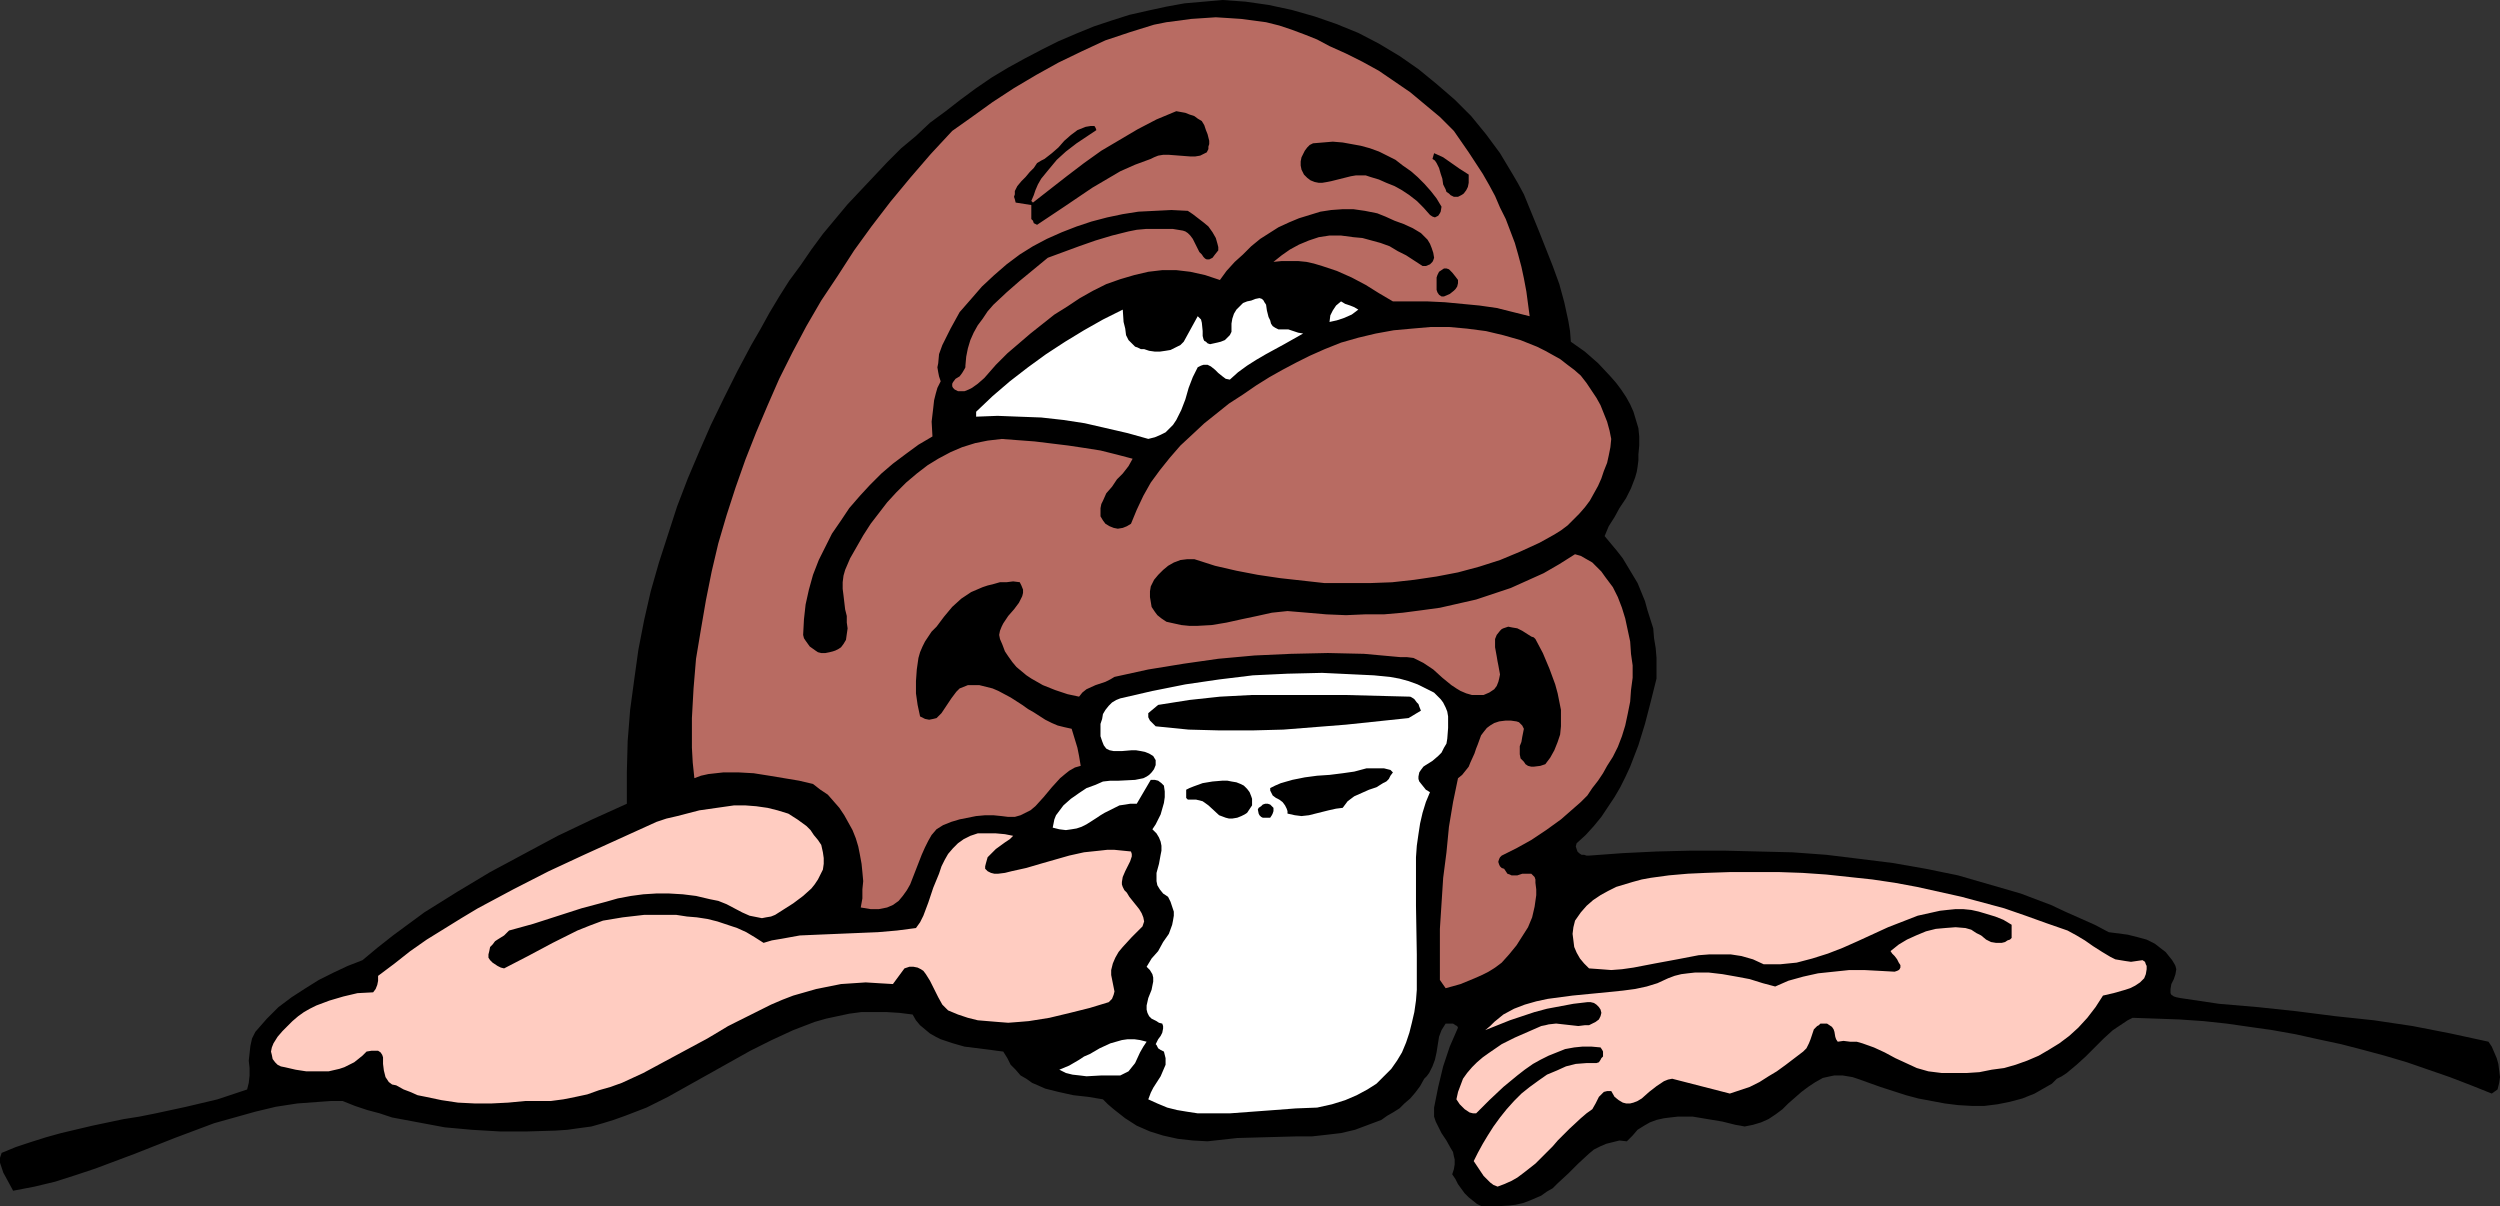
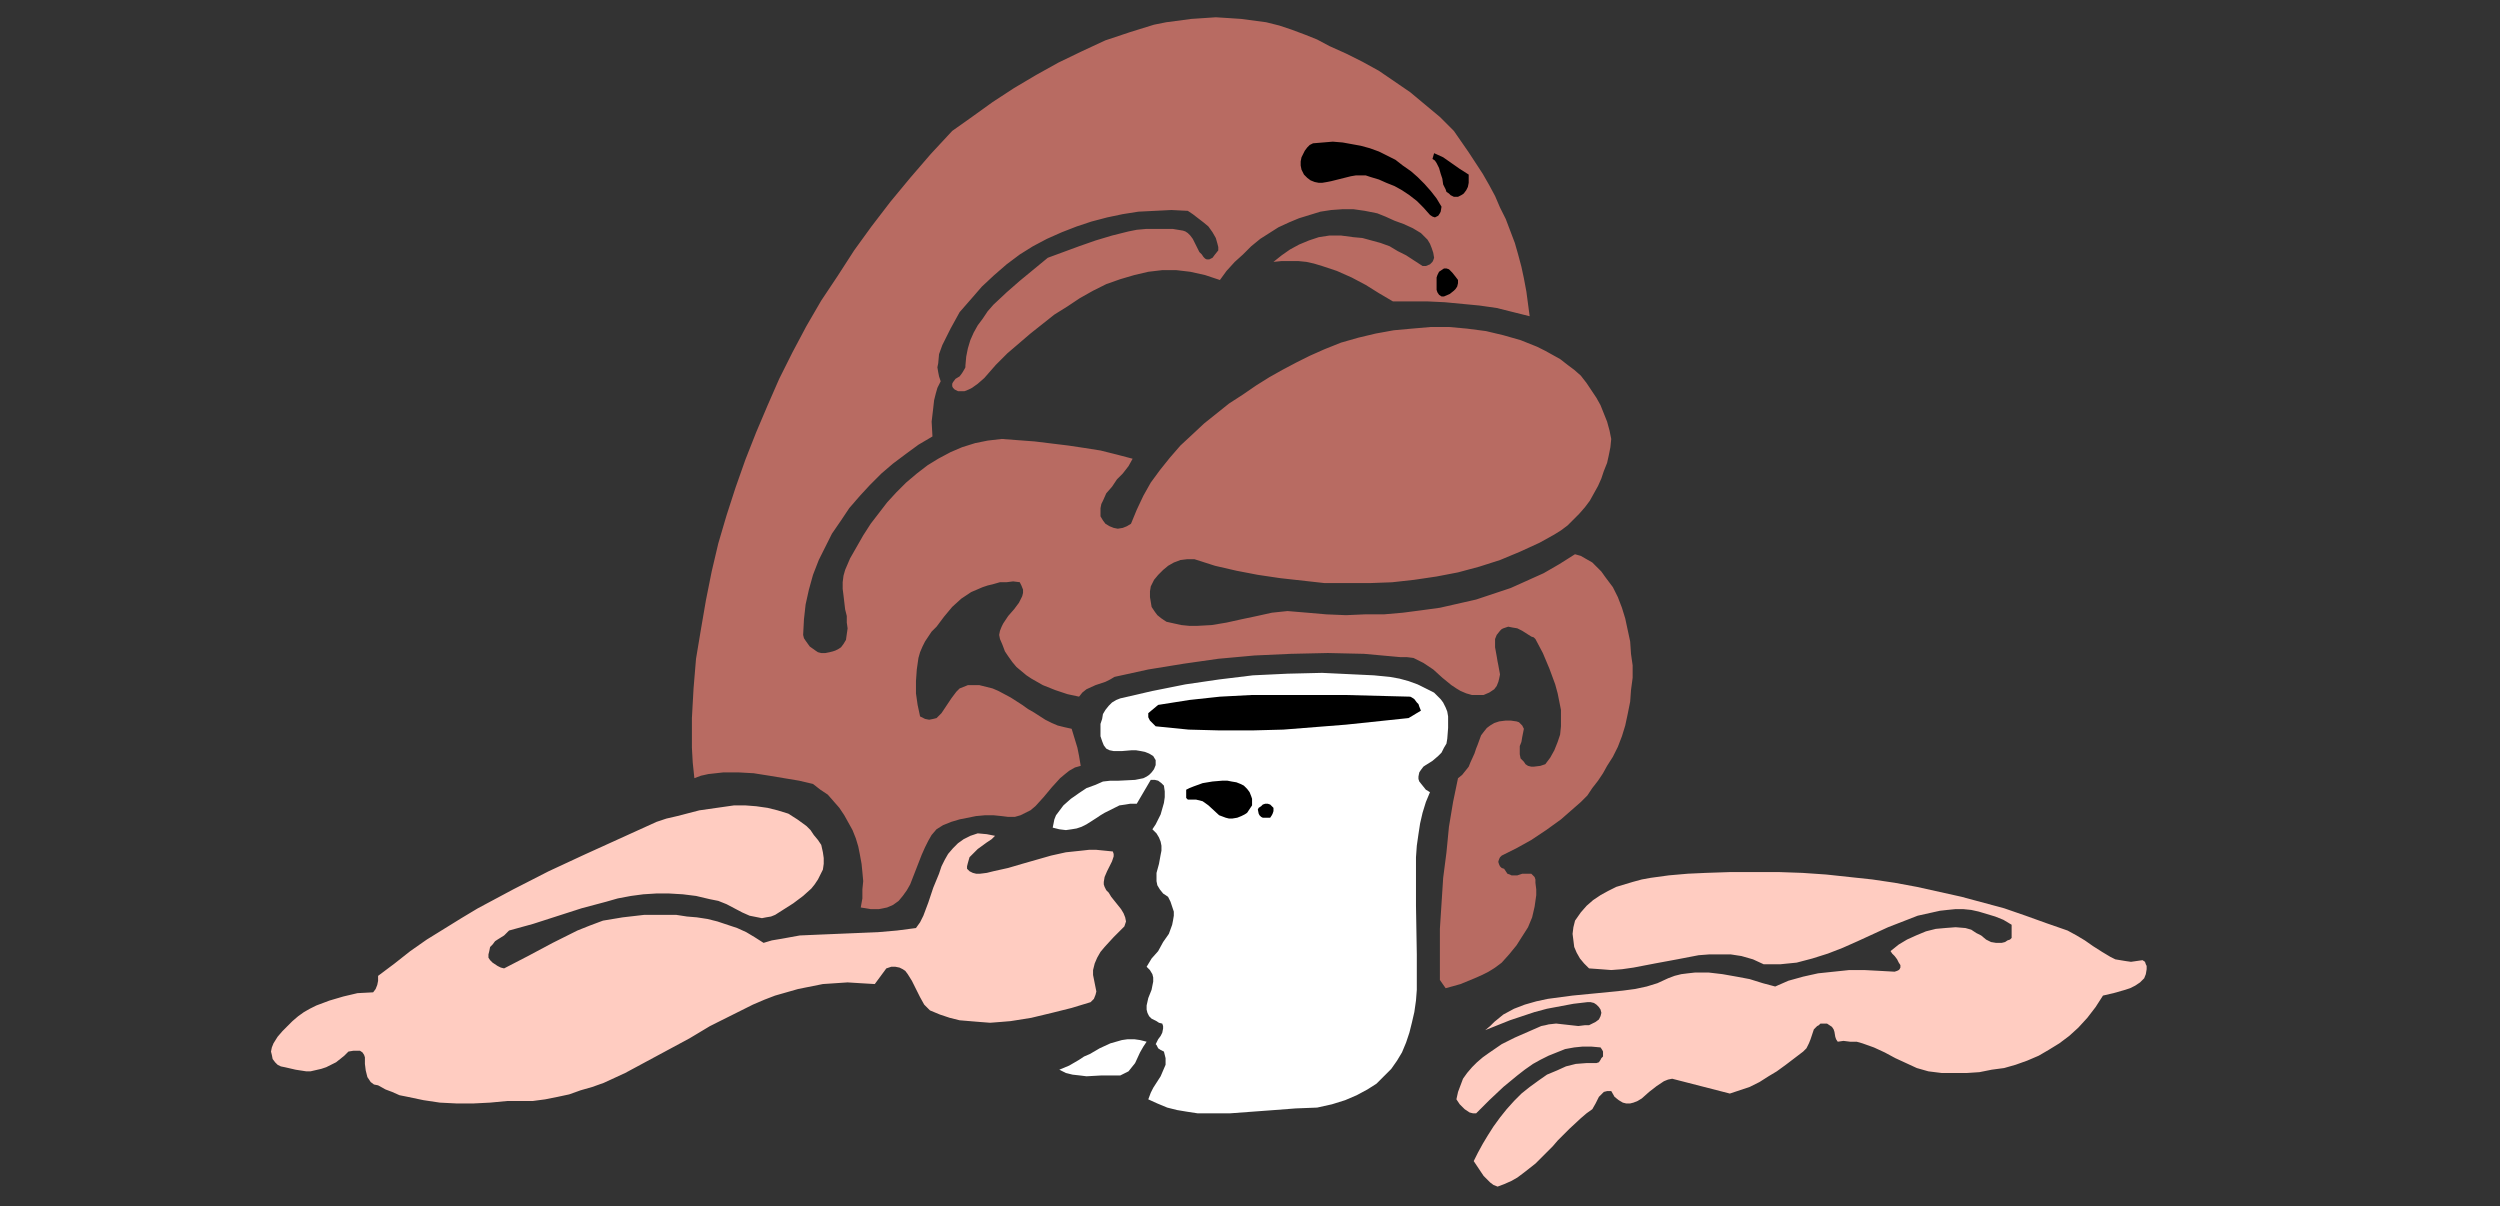
<svg xmlns="http://www.w3.org/2000/svg" xmlns:ns1="http://sodipodi.sourceforge.net/DTD/sodipodi-0.dtd" xmlns:ns2="http://www.inkscape.org/namespaces/inkscape" version="1.0" width="129.766mm" height="62.62mm" id="svg16" ns1:docname="Daydreaming.wmf">
  <rect width="100%" height="100%" fill="#333333" stroke="none" />
  <ns1:namedview id="namedview16" pagecolor="#ffffff" bordercolor="#000000" borderopacity="0.25" ns2:showpageshadow="2" ns2:pageopacity="0.0" ns2:pagecheckerboard="0" ns2:deskcolor="#d1d1d1" ns2:document-units="mm" />
  <defs id="defs1">
    <pattern id="WMFhbasepattern" patternUnits="userSpaceOnUse" width="6" height="6" x="0" y="0" />
  </defs>
-   <path style="fill:#000000;fill-opacity:1;fill-rule:evenodd;stroke:none" d="m 298.96,38.126 2.909,7.108 2.747,6.947 1.293,3.554 0.97,3.554 0.808,3.716 0.323,1.939 0.162,2.1 2.747,1.939 2.586,2.262 2.424,2.585 1.131,1.292 0.97,1.292 0.97,1.454 0.808,1.454 0.646,1.454 0.485,1.616 0.485,1.616 0.162,1.616 v 1.777 l -0.162,1.777 v 1.131 l -0.162,1.292 -0.162,0.969 -0.323,1.131 -0.808,2.1 -0.97,1.939 -1.293,1.939 -0.97,1.777 -1.131,1.777 -0.808,1.939 2.424,2.908 1.131,1.454 0.97,1.616 1.939,3.231 1.454,3.554 0.485,1.777 1.131,3.554 0.162,1.939 0.323,1.939 0.162,1.939 v 2.1 1.939 l -1.131,4.523 -1.131,4.362 -1.293,4.2 -1.616,4.2 -0.97,2.1 -0.97,1.939 -1.131,1.939 -1.293,1.939 -1.293,1.939 -1.454,1.777 -1.616,1.777 -1.778,1.616 -0.162,0.646 0.162,0.485 0.162,0.485 0.323,0.323 0.485,0.323 h 0.485 l 0.485,0.162 h 0.485 l 6.626,-0.485 6.626,-0.323 6.626,-0.162 h 6.787 l 6.626,0.162 6.626,0.162 6.626,0.485 6.626,0.808 6.464,0.808 6.464,1.131 6.302,1.292 6.141,1.777 6.141,1.777 5.979,2.262 2.747,1.292 2.909,1.292 2.909,1.292 2.747,1.454 3.717,0.485 1.939,0.485 1.778,0.485 1.616,0.808 1.454,1.131 0.646,0.485 0.646,0.808 0.646,0.808 0.485,0.808 0.162,0.323 0.162,0.646 -0.162,0.969 -0.323,0.969 -0.485,0.969 -0.162,0.969 v 0.323 0.485 l 0.162,0.323 0.485,0.323 0.485,0.162 0.808,0.162 7.595,1.131 7.595,0.646 7.595,0.808 7.595,0.969 7.595,0.808 7.595,1.131 7.434,1.454 3.717,0.808 3.717,0.808 0.646,0.969 0.485,1.131 0.485,1.131 0.323,1.131 0.162,1.292 0.162,1.292 -0.162,1.131 -0.323,1.292 -1.131,0.808 -4.04,-1.616 -4.202,-1.616 -4.202,-1.454 -4.202,-1.454 -4.363,-1.292 -4.202,-1.131 -4.363,-1.131 -4.525,-0.969 -4.363,-0.969 -4.525,-0.808 -4.525,-0.646 -4.525,-0.646 -4.525,-0.485 -4.686,-0.323 -4.525,-0.162 -4.686,-0.162 -0.97,0.485 -0.97,0.646 -1.939,1.292 -1.778,1.616 -1.778,1.777 -1.778,1.777 -1.778,1.616 -1.939,1.616 -0.97,0.646 -0.97,0.485 -0.97,0.969 -1.131,0.646 -2.262,1.292 -2.424,0.969 -2.424,0.646 -2.424,0.485 -2.586,0.323 h -2.424 l -2.747,-0.162 -2.586,-0.323 -2.586,-0.485 -2.586,-0.485 -2.424,-0.646 -5.01,-1.616 -4.525,-1.616 -0.97,-0.323 -0.97,-0.162 -0.97,-0.162 h -0.808 -0.808 l -0.808,0.162 -1.454,0.323 -1.454,0.808 -1.454,0.969 -1.293,0.969 -1.293,1.131 -1.293,1.131 -1.131,1.131 -1.293,0.969 -1.454,0.969 -1.454,0.646 -1.616,0.485 -0.808,0.162 -0.808,0.162 -0.808,-0.162 -0.97,-0.162 -2.586,-0.646 -2.909,-0.485 -2.909,-0.485 h -1.454 -1.454 l -1.454,0.162 -1.293,0.162 -1.454,0.323 -1.293,0.485 -1.131,0.646 -1.293,0.808 -0.97,1.131 -1.131,1.131 -1.454,-0.162 -1.293,0.323 -1.293,0.323 -1.131,0.485 -1.293,0.646 -0.97,0.808 -2.101,1.939 -1.939,1.939 -2.101,1.939 -0.97,0.969 -1.131,0.646 -1.131,0.808 -1.131,0.485 -1.131,0.485 -1.293,0.485 -1.454,0.323 -1.293,0.162 -2.747,0.162 h -2.586 l -0.97,-0.485 -0.808,-0.646 -0.808,-0.646 -0.808,-0.808 -1.293,-1.777 -0.485,-0.969 -0.646,-0.969 0.323,-0.969 0.162,-0.969 v -0.969 l -0.162,-0.646 -0.162,-0.808 -0.485,-0.808 -0.808,-1.454 -0.97,-1.454 -0.808,-1.616 -0.323,-0.646 -0.323,-0.969 v -0.808 -0.969 l 0.808,-4.039 0.97,-4.039 1.293,-3.877 1.616,-3.716 -0.162,-0.323 -0.323,-0.162 -0.485,-0.323 h -0.808 -0.646 l -0.808,1.292 -0.485,1.292 -0.485,3.069 -0.323,1.454 -0.485,1.292 -0.646,1.292 -0.485,0.646 -0.485,0.485 -0.808,1.454 -0.97,1.292 -0.97,1.131 -1.131,0.969 -0.97,0.969 -1.293,0.808 -1.131,0.646 -1.131,0.808 -2.586,0.969 -2.586,0.969 -2.747,0.646 -2.747,0.323 -2.909,0.323 h -2.909 l -5.979,0.162 -5.818,0.162 -2.909,0.323 -2.909,0.323 -2.909,-0.162 -2.909,-0.323 -2.909,-0.646 -2.586,-0.808 -2.586,-1.131 -2.262,-1.454 -2.262,-1.777 -1.131,-0.969 -0.97,-0.969 -2.909,-0.485 -2.909,-0.323 -2.909,-0.646 -2.586,-0.646 -1.454,-0.646 -1.131,-0.485 -1.131,-0.808 -1.131,-0.646 -0.97,-1.131 -0.97,-0.969 -0.646,-1.292 -0.808,-1.292 -1.293,-0.162 -1.131,-0.162 -2.586,-0.323 -2.586,-0.323 -2.262,-0.646 -2.424,-0.808 -0.97,-0.485 -1.131,-0.646 -0.97,-0.808 -0.97,-0.808 -0.808,-0.969 -0.646,-1.131 -2.586,-0.323 -2.586,-0.162 h -2.424 -2.424 l -2.424,0.323 -2.262,0.485 -2.262,0.485 -2.262,0.646 -2.101,0.808 -2.101,0.808 -4.202,1.939 -4.202,2.1 -4.04,2.262 -8.08,4.523 -4.04,2.262 -4.202,2.1 -4.202,1.616 -2.262,0.808 -2.101,0.646 -2.262,0.646 -2.424,0.323 -2.262,0.323 -2.424,0.162 -5.494,0.162 h -5.333 l -5.494,-0.323 -5.333,-0.485 -5.171,-0.969 -5.171,-0.969 -2.424,-0.808 -2.424,-0.646 -2.424,-0.808 -2.424,-0.969 h -2.262 l -2.262,0.162 -4.363,0.323 -4.202,0.646 -4.04,0.969 -4.04,1.131 -4.04,1.131 -3.878,1.454 -3.878,1.454 -7.757,3.069 -7.757,2.908 -3.878,1.292 -4.04,1.292 -4.04,0.969 -4.202,0.808 L 1.616,231.827 0.646,230.05 0.323,229.08 0,228.111 v -0.969 l 0.323,-0.969 2.747,-1.131 2.909,-0.969 3.07,-0.969 2.909,-0.808 6.141,-1.454 6.141,-1.292 3.07,-0.485 3.232,-0.646 5.979,-1.292 6.141,-1.454 2.909,-0.969 2.909,-0.969 0.323,-1.292 0.162,-1.454 v -1.454 l -0.162,-1.454 0.162,-1.454 0.162,-1.454 0.323,-1.454 0.646,-1.292 2.262,-2.585 2.262,-2.262 2.586,-1.939 2.747,-1.777 2.586,-1.616 2.909,-1.454 2.747,-1.292 2.909,-1.131 2.909,-2.423 3.07,-2.423 3.07,-2.262 3.07,-2.262 6.464,-4.039 6.464,-3.877 6.626,-3.554 6.626,-3.554 6.787,-3.231 6.787,-3.069 v -6.139 l 0.162,-6.139 0.485,-6.139 0.808,-5.977 0.808,-5.816 1.131,-5.816 1.293,-5.654 1.616,-5.654 1.778,-5.493 1.778,-5.493 2.101,-5.493 2.262,-5.331 2.262,-5.17 2.586,-5.331 2.586,-5.17 2.747,-5.17 1.778,-3.069 1.778,-3.231 1.939,-3.231 1.939,-3.069 2.262,-3.069 2.101,-3.069 2.262,-3.069 2.424,-2.908 2.424,-2.908 2.586,-2.746 2.586,-2.746 2.586,-2.746 2.747,-2.746 2.909,-2.423 2.747,-2.585 3.07,-2.262 2.909,-2.262 3.07,-2.262 3.07,-2.1 3.232,-1.939 3.232,-1.777 3.394,-1.777 3.232,-1.616 3.394,-1.454 3.555,-1.454 3.394,-1.131 3.555,-1.131 3.555,-0.808 3.717,-0.808 3.555,-0.646 3.717,-0.323 L 239.814,0 l 4.525,0.323 4.525,0.646 4.525,0.969 4.525,1.292 4.202,1.454 4.363,1.777 4.04,2.1 4.04,2.423 3.717,2.585 3.555,2.908 3.555,3.069 3.232,3.231 2.909,3.554 2.747,3.716 2.424,4.039 1.131,1.939 z" id="path1" />
  <path style="fill:#b86b62;fill-opacity:1;fill-rule:evenodd;stroke:none" d="m 285.224,25.687 2.909,4.2 2.747,4.2 1.293,2.262 1.131,2.1 0.97,2.262 1.131,2.262 1.778,4.685 0.646,2.262 0.646,2.423 0.485,2.262 0.485,2.585 0.323,2.423 0.323,2.423 -3.232,-0.808 -3.232,-0.808 -3.394,-0.485 -3.394,-0.323 -3.394,-0.323 -3.394,-0.162 h -6.787 l -2.747,-1.616 -2.586,-1.616 -2.747,-1.454 -2.909,-1.292 -2.909,-0.969 -1.616,-0.485 -1.454,-0.323 -1.616,-0.162 h -1.616 -1.616 l -1.616,0.162 1.616,-1.292 1.616,-1.131 1.778,-0.969 1.939,-0.808 1.939,-0.646 2.101,-0.323 h 2.262 l 2.424,0.323 1.778,0.162 1.778,0.485 1.778,0.485 1.778,0.646 1.616,0.969 1.616,0.808 3.232,2.1 h 0.646 l 0.808,-0.323 0.485,-0.485 0.162,-0.323 0.162,-0.485 -0.162,-0.969 -0.323,-0.969 -0.323,-0.808 -0.485,-0.808 -0.646,-0.646 -0.646,-0.646 -1.616,-0.969 -1.778,-0.808 -1.778,-0.646 -1.778,-0.808 -1.616,-0.646 -2.424,-0.485 -2.262,-0.323 h -2.101 l -2.262,0.162 -2.101,0.323 -2.101,0.646 -2.101,0.646 -1.939,0.808 -2.101,0.969 -1.778,1.131 -1.778,1.131 -1.778,1.454 -1.616,1.616 -1.616,1.454 -1.616,1.777 -1.293,1.777 -1.454,-0.485 -1.454,-0.485 -1.454,-0.323 -1.454,-0.323 -2.747,-0.323 h -2.747 l -2.747,0.323 -2.747,0.646 -2.747,0.808 -2.747,0.969 -2.586,1.292 -2.586,1.454 -2.424,1.616 -2.586,1.616 -4.686,3.716 -4.525,3.877 -1.131,1.131 -1.131,1.131 -1.131,1.292 -1.131,1.292 -1.293,1.131 -1.131,0.808 -0.646,0.323 -0.808,0.323 h -0.646 -0.646 l -0.646,-0.323 -0.323,-0.323 -0.162,-0.323 v -0.323 -0.162 l 0.162,-0.323 0.485,-0.646 0.808,-0.485 0.485,-0.646 0.485,-0.808 0.162,-0.323 v -0.323 l 0.162,-1.777 0.323,-1.616 0.485,-1.616 0.646,-1.454 0.808,-1.454 0.97,-1.292 0.97,-1.454 1.131,-1.292 2.586,-2.423 2.586,-2.262 2.747,-2.262 2.747,-2.262 6.141,-2.262 3.232,-1.131 3.232,-0.969 3.232,-0.808 1.616,-0.323 1.778,-0.162 h 1.778 1.778 1.778 l 1.939,0.323 0.485,0.162 0.485,0.323 0.485,0.485 0.485,0.646 0.646,1.292 0.646,1.292 0.485,0.485 0.323,0.485 0.323,0.323 0.323,0.162 h 0.485 l 0.646,-0.323 0.485,-0.646 0.646,-0.808 v -0.646 l -0.162,-0.646 -0.323,-1.131 -0.646,-1.131 -0.808,-1.131 -0.97,-0.808 -2.101,-1.616 -0.97,-0.646 -3.232,-0.162 -3.232,0.162 -3.232,0.162 -3.07,0.485 -3.07,0.646 -3.07,0.808 -2.909,0.969 -2.909,1.131 -2.909,1.292 -2.747,1.454 -2.586,1.616 -2.586,1.939 -2.424,2.1 -2.424,2.262 -2.101,2.423 -2.262,2.585 -1.778,3.231 -0.808,1.616 -0.808,1.616 -0.646,1.777 -0.162,1.777 -0.162,0.808 0.162,0.969 0.162,0.808 0.323,0.969 -0.646,1.292 -0.323,1.131 -0.323,1.292 -0.162,1.454 -0.323,2.746 0.162,2.908 -2.747,1.616 -2.424,1.777 -2.586,1.939 -2.262,1.939 -2.262,2.262 -1.939,2.1 -2.101,2.423 -1.616,2.423 -1.778,2.585 -1.293,2.585 -1.293,2.585 -1.131,2.908 -0.808,2.908 -0.646,2.908 -0.323,2.908 -0.162,3.069 0.162,0.646 0.323,0.485 0.808,1.131 1.131,0.808 0.485,0.323 0.646,0.162 h 0.808 l 0.808,-0.162 0.646,-0.162 0.485,-0.162 0.646,-0.323 0.485,-0.323 0.485,-0.646 0.485,-0.808 0.162,-1.131 0.162,-1.131 -0.162,-1.131 v -1.292 l -0.323,-1.292 -0.323,-2.746 -0.162,-1.292 v -1.292 l 0.162,-1.292 0.323,-1.131 0.97,-2.262 1.293,-2.262 1.293,-2.262 1.454,-2.262 1.616,-2.1 1.616,-2.1 1.778,-1.939 1.939,-1.939 2.101,-1.777 2.101,-1.616 2.101,-1.292 2.424,-1.292 2.262,-0.969 2.586,-0.808 2.424,-0.485 2.747,-0.323 6.464,0.485 6.626,0.808 3.232,0.485 3.07,0.485 3.232,0.808 3.07,0.808 -0.808,1.454 -1.131,1.454 -1.131,1.131 -0.97,1.454 -1.131,1.292 -0.646,1.454 -0.323,0.646 -0.162,0.808 v 0.808 0.808 l 0.485,0.808 0.485,0.646 0.808,0.485 0.808,0.323 0.808,0.162 0.97,-0.162 0.808,-0.323 0.808,-0.485 1.131,-2.746 1.293,-2.746 1.454,-2.585 1.778,-2.423 1.939,-2.423 2.101,-2.423 2.262,-2.1 2.424,-2.262 2.424,-1.939 2.424,-1.939 2.747,-1.777 2.586,-1.777 2.586,-1.616 2.586,-1.454 2.747,-1.454 2.586,-1.292 2.909,-1.292 3.232,-1.292 3.394,-0.969 3.394,-0.808 3.555,-0.646 3.555,-0.323 3.717,-0.323 h 3.555 l 3.555,0.323 3.717,0.485 3.394,0.808 3.394,0.969 3.232,1.292 1.616,0.808 1.454,0.808 1.454,0.808 1.454,1.131 1.293,0.969 1.293,1.131 1.131,1.454 0.97,1.454 0.97,1.454 0.808,1.454 0.646,1.616 0.646,1.616 0.485,1.777 0.323,1.616 -0.162,1.616 -0.323,1.616 -0.323,1.454 -0.646,1.616 -0.485,1.454 -0.646,1.454 -0.808,1.454 -0.808,1.454 -0.97,1.292 -1.131,1.292 -1.131,1.131 -1.131,1.131 -1.293,0.969 -1.293,0.808 -1.454,0.808 -1.454,0.808 -3.878,1.777 -3.878,1.616 -4.04,1.292 -4.202,1.131 -4.202,0.808 -4.363,0.646 -4.363,0.485 -4.363,0.162 h -4.363 -4.525 l -4.363,-0.485 -4.363,-0.485 -4.363,-0.646 -4.202,-0.808 -4.202,-0.969 -4.04,-1.292 h -1.454 l -1.293,0.162 -1.293,0.485 -1.131,0.646 -0.97,0.808 -0.97,0.969 -0.808,0.969 -0.646,1.292 -0.162,0.969 v 1.131 l 0.162,0.969 0.162,0.969 0.646,0.969 0.485,0.646 0.808,0.646 0.97,0.646 1.454,0.323 1.454,0.323 1.616,0.162 h 1.454 l 2.909,-0.162 2.909,-0.485 2.909,-0.646 3.07,-0.646 2.909,-0.646 3.07,-0.323 3.878,0.323 3.717,0.323 3.878,0.162 3.717,-0.162 h 3.717 l 3.717,-0.323 3.717,-0.485 3.555,-0.485 3.555,-0.808 3.555,-0.808 3.394,-1.131 3.394,-1.131 3.232,-1.454 3.232,-1.454 3.07,-1.777 3.07,-1.939 1.131,0.323 1.131,0.646 1.131,0.646 0.808,0.808 0.97,0.969 0.808,1.131 1.454,1.939 0.97,1.939 0.808,2.1 0.646,2.1 0.485,2.262 0.485,2.262 0.162,2.423 0.323,2.262 v 2.423 l -0.323,2.423 -0.162,2.262 -0.485,2.423 -0.485,2.262 -0.646,2.1 -0.808,2.1 -0.97,1.939 -1.131,1.777 -0.808,1.454 -0.97,1.454 -1.131,1.454 -0.97,1.454 -1.293,1.292 -1.293,1.131 -2.586,2.262 -2.909,2.1 -2.909,1.939 -2.909,1.616 -2.909,1.454 -0.323,0.323 -0.162,0.323 -0.162,0.485 v 0.162 l 0.162,0.485 0.162,0.323 0.323,0.323 0.485,0.162 0.323,0.485 0.323,0.485 0.485,0.162 0.323,0.162 h 1.131 l 0.97,-0.323 h 0.97 0.485 0.323 l 0.323,0.323 0.323,0.323 0.162,0.485 v 0.646 l 0.162,1.292 v 1.131 l -0.323,2.262 -0.485,2.1 -0.808,1.939 -1.131,1.777 -1.131,1.777 -1.454,1.777 -1.454,1.616 -1.293,0.969 -1.293,0.808 -1.293,0.646 -1.454,0.646 -2.747,1.131 -2.909,0.808 -1.131,-1.616 v -5.008 -5.008 l 0.323,-5.008 0.323,-5.008 0.646,-5.008 0.485,-5.008 0.808,-4.847 0.97,-4.685 0.808,-0.646 0.646,-0.808 0.646,-0.808 0.323,-0.808 0.808,-1.777 0.323,-0.969 0.323,-0.808 0.646,-1.777 0.485,-0.646 0.646,-0.808 0.646,-0.485 0.808,-0.485 0.97,-0.323 1.293,-0.162 h 0.97 l 1.131,0.162 0.485,0.162 0.323,0.323 0.323,0.323 0.323,0.646 -0.162,0.808 -0.162,0.808 -0.162,0.969 -0.323,0.808 v 0.808 0.808 l 0.162,0.808 0.646,0.646 0.323,0.485 0.485,0.323 0.646,0.162 h 0.485 l 1.293,-0.162 0.97,-0.323 0.97,-1.292 0.808,-1.454 0.646,-1.616 0.485,-1.454 0.162,-1.616 v -1.616 -1.616 l -0.323,-1.616 -0.323,-1.616 -0.485,-1.777 -1.131,-3.069 -1.293,-3.069 -1.454,-2.746 -0.323,-0.323 -0.485,-0.162 -1.778,-1.131 -0.97,-0.485 -0.97,-0.162 -0.808,-0.162 -0.97,0.323 -0.323,0.162 -0.323,0.323 -0.646,0.808 -0.323,0.808 v 0.808 0.808 l 0.323,1.777 0.162,0.969 0.162,0.808 0.323,1.777 -0.162,0.808 -0.162,0.646 -0.323,0.808 -0.485,0.646 -0.97,0.646 -1.131,0.485 h -1.131 -1.131 l -1.131,-0.323 -1.131,-0.485 -0.808,-0.485 -0.97,-0.646 -1.778,-1.454 -1.778,-1.616 -0.97,-0.646 -0.97,-0.646 -0.97,-0.485 -0.97,-0.485 -1.293,-0.162 h -1.293 l -7.11,-0.646 -7.11,-0.162 -7.272,0.162 -7.11,0.323 -7.11,0.646 -6.787,0.969 -6.949,1.131 -6.626,1.454 -0.808,0.485 -0.97,0.485 -0.97,0.323 -0.97,0.323 -1.778,0.808 -0.808,0.646 -0.646,0.808 -2.262,-0.485 -2.424,-0.808 -2.424,-0.969 -2.262,-1.292 -0.97,-0.646 -0.97,-0.808 -0.97,-0.808 -0.808,-0.969 -0.808,-1.131 -0.646,-0.969 -0.485,-1.292 -0.485,-1.131 -0.162,-0.808 0.162,-0.808 0.323,-0.808 0.323,-0.646 0.97,-1.454 1.131,-1.292 0.97,-1.292 0.323,-0.646 0.323,-0.646 0.162,-0.646 v -0.646 l -0.323,-0.808 -0.323,-0.646 -1.293,-0.162 -1.293,0.162 h -1.293 l -1.131,0.323 -1.293,0.323 -0.97,0.323 -1.131,0.485 -1.131,0.485 -1.939,1.292 -1.778,1.616 -1.616,1.939 -1.454,1.939 -0.97,0.969 -0.646,0.969 -0.646,0.969 -0.485,0.969 -0.485,1.131 -0.323,1.131 -0.323,2.262 -0.162,2.262 v 2.423 l 0.323,2.262 0.485,2.262 0.97,0.485 0.808,0.162 0.808,-0.162 0.646,-0.162 0.485,-0.485 0.485,-0.485 0.97,-1.454 0.97,-1.454 0.97,-1.292 0.646,-0.646 0.808,-0.323 0.808,-0.323 h 0.808 1.454 l 1.293,0.323 1.293,0.323 1.131,0.485 2.424,1.292 2.262,1.454 1.131,0.808 1.131,0.646 2.262,1.454 1.293,0.646 1.131,0.485 1.293,0.323 1.454,0.323 1.131,3.716 0.323,1.616 0.323,1.939 -1.131,0.323 -1.131,0.646 -0.808,0.646 -0.97,0.808 -1.616,1.777 -1.616,1.939 -1.616,1.777 -0.97,0.808 -0.97,0.485 -0.97,0.485 -1.131,0.323 h -1.293 l -1.293,-0.162 -1.616,-0.162 h -1.616 l -1.778,0.162 -1.616,0.323 -1.616,0.323 -1.616,0.485 -1.616,0.646 -1.293,0.808 -0.97,1.131 -0.646,1.131 -0.646,1.292 -0.646,1.454 -1.131,2.908 -1.131,2.908 -0.646,1.131 -0.808,1.131 -0.808,0.969 -1.131,0.808 -1.131,0.485 -0.808,0.162 -0.808,0.162 h -0.646 -0.97 l -0.97,-0.162 -0.97,-0.162 0.323,-1.777 v -1.777 l 0.162,-1.616 -0.162,-1.777 -0.162,-1.616 -0.323,-1.777 -0.323,-1.616 -0.485,-1.616 -0.646,-1.616 -0.808,-1.454 -0.808,-1.454 -0.97,-1.454 -1.131,-1.292 -1.131,-1.292 -1.454,-0.969 -1.454,-1.131 -2.747,-0.646 -2.909,-0.485 -2.909,-0.485 -3.07,-0.485 -2.909,-0.162 h -3.07 l -1.454,0.162 -1.454,0.162 -1.454,0.323 -1.293,0.485 -0.323,-3.069 -0.162,-2.908 v -2.908 -2.908 l 0.323,-5.816 0.485,-5.816 0.97,-5.816 0.97,-5.654 1.131,-5.654 1.293,-5.493 1.616,-5.493 1.778,-5.493 1.939,-5.493 2.101,-5.331 2.262,-5.331 2.262,-5.17 2.586,-5.17 2.747,-5.17 2.909,-5.008 3.232,-4.847 3.232,-5.008 3.394,-4.685 3.717,-4.847 3.878,-4.685 4.04,-4.685 4.202,-4.523 3.878,-2.746 4.04,-2.908 4.202,-2.746 4.363,-2.585 4.363,-2.423 4.686,-2.262 4.525,-2.1 4.848,-1.616 4.686,-1.454 2.424,-0.485 2.424,-0.323 2.424,-0.323 2.424,-0.162 2.424,-0.162 2.586,0.162 2.424,0.162 2.424,0.323 2.424,0.323 2.586,0.646 2.424,0.808 2.586,0.969 2.424,0.969 2.424,1.292 3.232,1.454 3.232,1.616 3.232,1.777 3.07,2.1 3.07,2.1 2.909,2.423 2.909,2.423 z" id="path2" />
-   <path style="fill:#000000;fill-opacity:1;fill-rule:evenodd;stroke:none" d="m 236.582,25.525 0.323,0.808 0.162,0.646 0.162,0.646 v 0.646 l -0.162,0.485 v 0.485 l -0.323,0.646 -0.646,0.323 -0.646,0.323 -0.97,0.162 h -0.97 l -4.202,-0.323 h -1.131 l -0.97,0.162 -0.808,0.323 -0.646,0.323 -3.07,1.131 -2.909,1.292 -2.747,1.616 -2.747,1.616 -5.494,3.716 -5.333,3.554 -0.646,-0.323 -0.162,-0.485 -0.323,-0.323 V 42.488 41.357 40.226 l -3.07,-0.485 -0.162,-0.646 -0.162,-0.485 0.162,-0.485 v -0.646 l 0.485,-0.969 0.808,-0.969 0.808,-0.808 0.808,-0.969 0.808,-0.808 0.646,-0.969 0.808,-0.485 0.646,-0.323 1.454,-1.131 1.293,-1.131 1.131,-1.292 1.293,-1.131 1.293,-0.969 0.808,-0.323 0.808,-0.323 0.97,-0.162 h 0.808 v 0.162 l 0.162,0.162 0.162,0.485 -1.939,1.292 -1.939,1.292 -2.101,1.616 -1.778,1.616 -1.616,1.939 -1.454,1.777 -0.646,1.131 -0.485,1.131 -0.323,0.969 -0.485,1.131 0.323,0.323 6.626,-5.17 3.394,-2.585 3.394,-2.423 3.555,-2.1 3.555,-2.1 3.717,-1.939 3.878,-1.616 1.778,0.323 0.808,0.323 0.97,0.323 0.646,0.485 0.808,0.485 0.485,0.808 z" id="path3" />
  <path style="fill:#000000;fill-opacity:1;fill-rule:evenodd;stroke:none" d="m 282.8,40.549 -0.162,0.969 -0.162,0.323 -0.323,0.485 -0.323,0.162 -0.323,0.162 -0.485,-0.162 -0.485,-0.323 -1.293,-1.454 -1.293,-1.292 -1.454,-1.131 -1.454,-0.969 -1.454,-0.808 -1.616,-0.646 -1.454,-0.646 -1.616,-0.485 -0.97,-0.323 h -0.97 -0.97 l -0.97,0.162 -1.939,0.485 -1.939,0.485 -0.808,0.162 -0.97,0.162 h -0.646 l -0.808,-0.162 -0.808,-0.323 -0.646,-0.485 -0.646,-0.646 -0.485,-0.969 -0.162,-0.808 v -0.808 l 0.162,-0.808 0.323,-0.646 0.323,-0.646 0.485,-0.646 0.485,-0.485 0.646,-0.323 1.939,-0.162 1.939,-0.162 1.939,0.162 1.778,0.323 1.778,0.323 1.778,0.485 1.778,0.646 1.616,0.808 1.616,0.808 1.454,1.131 1.616,1.131 1.293,1.131 1.293,1.292 1.293,1.454 1.131,1.454 z" id="path4" />
  <path style="fill:#000000;fill-opacity:1;fill-rule:evenodd;stroke:none" d="m 288.132,34.249 v 0.808 0.808 l -0.162,0.808 -0.323,0.646 -0.485,0.646 -0.485,0.323 -0.646,0.323 h -0.808 l -0.646,-0.323 -0.323,-0.323 -0.485,-0.323 -0.162,-0.485 -0.485,-0.969 -0.162,-1.131 -0.323,-0.969 -0.323,-1.131 -0.485,-0.969 -0.323,-0.485 -0.485,-0.323 0.323,-1.131 1.778,0.808 1.616,1.131 1.616,1.131 z" id="path5" />
  <path style="fill:#000000;fill-opacity:1;fill-rule:evenodd;stroke:none" d="m 286.032,54.928 v 0.646 l -0.162,0.646 -0.323,0.485 -0.323,0.323 -0.808,0.646 -1.131,0.485 h -0.162 -0.323 l -0.485,-0.323 -0.323,-0.485 -0.162,-0.485 v -1.131 -1.292 l 0.162,-0.485 0.323,-0.646 0.485,-0.323 0.485,-0.323 h 0.485 l 0.485,0.162 0.646,0.646 0.646,0.808 z" id="path6" />
-   <path style="fill:#ffffff;fill-opacity:1;fill-rule:evenodd;stroke:none" d="m 251.773,64.621 h 0.97 l 0.97,0.323 0.97,0.323 0.97,0.162 -3.717,2.1 -3.555,1.939 -1.939,1.131 -1.778,1.131 -1.778,1.292 -1.616,1.454 -0.808,-0.162 -0.646,-0.485 -0.808,-0.646 -0.646,-0.646 -0.808,-0.646 -0.646,-0.323 h -0.485 -0.323 l -0.485,0.162 -0.646,0.323 -0.485,0.969 -0.485,0.969 -0.808,2.1 -0.646,2.262 -0.808,2.1 -0.97,1.939 -0.646,0.969 -0.646,0.646 -0.808,0.808 -0.97,0.485 -1.131,0.485 -1.293,0.323 -4.04,-1.131 -4.202,-0.969 -4.202,-0.969 -4.202,-0.646 -4.363,-0.485 -4.363,-0.162 -4.202,-0.162 -4.202,0.162 v -0.969 l 3.232,-3.069 3.394,-2.908 3.555,-2.746 3.555,-2.585 3.717,-2.423 3.717,-2.262 3.717,-2.1 3.878,-1.939 0.162,2.423 0.323,1.292 0.162,1.292 0.485,0.969 0.808,0.808 0.485,0.485 0.485,0.162 0.646,0.323 h 0.646 l 0.97,0.323 1.131,0.162 h 0.97 l 1.131,-0.162 0.97,-0.162 0.97,-0.485 0.97,-0.485 0.646,-0.646 2.747,-5.008 0.323,0.323 0.323,0.323 0.162,0.646 0.162,1.616 v 0.969 l 0.162,0.646 0.162,0.323 0.323,0.162 0.323,0.323 0.485,0.162 1.454,-0.323 0.646,-0.162 0.808,-0.323 0.485,-0.485 0.485,-0.485 0.323,-0.646 v -0.808 -0.808 l 0.162,-0.969 0.323,-0.969 0.485,-0.808 0.646,-0.646 0.646,-0.646 0.808,-0.323 0.808,-0.162 0.808,-0.323 0.808,-0.162 0.485,0.162 0.323,0.323 0.162,0.323 0.323,0.485 0.162,1.131 0.323,1.292 0.323,0.646 0.162,0.646 0.323,0.485 0.485,0.323 0.646,0.323 z" id="path7" />
-   <path style="fill:#ffffff;fill-opacity:1;fill-rule:evenodd;stroke:none" d="m 266.478,60.743 -1.293,0.969 -1.454,0.646 -1.454,0.485 -1.454,0.323 0.162,-1.292 0.485,-0.969 0.646,-0.969 0.97,-0.808 0.808,0.485 0.97,0.323 0.808,0.323 z" id="path8" />
  <path style="fill:#ffffff;fill-opacity:1;fill-rule:evenodd;stroke:none" d="m 284.092,140.55 v 2.262 l -0.162,2.1 -0.162,0.969 -0.485,0.808 -0.485,0.969 -0.646,0.646 -1.131,0.969 -1.293,0.808 -0.485,0.323 -0.485,0.646 -0.323,0.485 -0.162,0.808 v 0.485 l 0.162,0.485 0.646,0.808 0.646,0.808 0.808,0.485 -0.808,1.939 -0.646,2.1 -0.485,2.1 -0.323,2.1 -0.323,2.262 -0.162,2.262 v 4.685 4.847 l 0.162,9.532 v 4.685 2.262 l -0.162,2.1 -0.323,2.262 -0.485,2.1 -0.485,1.939 -0.646,1.939 -0.808,1.939 -0.97,1.616 -1.131,1.616 -1.454,1.454 -1.454,1.454 -1.778,1.131 -2.101,1.131 -2.262,0.969 -2.586,0.808 -1.454,0.323 -1.454,0.323 -4.202,0.162 -4.202,0.323 -4.363,0.323 -4.363,0.323 h -4.202 -2.101 l -2.101,-0.323 -1.939,-0.323 -1.939,-0.485 -1.939,-0.808 -1.778,-0.808 0.485,-1.292 0.485,-0.969 1.454,-2.262 0.485,-1.131 0.485,-1.131 v -0.646 -0.646 l -0.162,-0.646 -0.162,-0.646 -0.646,-0.323 -0.485,-0.323 -0.162,-0.323 -0.162,-0.323 -0.162,-0.162 0.162,-0.323 0.323,-0.646 0.485,-0.646 0.323,-0.646 0.162,-0.808 v -0.485 l -0.162,-0.485 -0.646,-0.162 -0.485,-0.323 -0.97,-0.485 -0.485,-0.485 -0.323,-0.646 -0.162,-0.646 v -0.808 l 0.323,-1.454 0.646,-1.616 0.162,-0.808 0.162,-0.808 v -0.808 l -0.162,-0.646 -0.485,-0.808 -0.646,-0.646 0.485,-0.808 0.485,-0.808 1.293,-1.454 0.97,-1.777 1.131,-1.616 0.646,-1.777 0.162,-0.808 0.162,-0.969 v -0.808 l -0.323,-0.969 -0.323,-0.969 -0.485,-0.969 -0.97,-0.646 -0.646,-0.808 -0.485,-0.808 -0.162,-0.808 v -0.808 -0.808 l 0.485,-1.777 0.323,-1.777 0.162,-0.808 v -0.969 l -0.162,-0.808 -0.323,-0.808 -0.485,-0.808 -0.808,-0.808 0.646,-0.969 0.485,-0.969 0.485,-0.969 0.323,-1.131 0.323,-1.131 0.162,-1.131 v -1.131 l -0.162,-1.131 -0.485,-0.485 -0.646,-0.485 -0.646,-0.162 h -0.808 l -2.747,4.685 h -1.293 l -0.97,0.162 -1.131,0.162 -0.97,0.485 -1.939,0.969 -0.808,0.485 -0.97,0.646 -1.778,1.131 -0.97,0.485 -0.97,0.323 -0.97,0.162 -1.131,0.162 -1.293,-0.162 -1.293,-0.323 0.162,-0.808 0.162,-0.808 0.323,-0.808 0.485,-0.646 0.97,-1.292 1.454,-1.292 1.616,-1.131 1.454,-0.969 1.778,-0.646 1.454,-0.646 1.454,-0.162 h 1.616 l 3.232,-0.162 1.616,-0.323 0.646,-0.323 0.485,-0.323 0.485,-0.485 0.485,-0.646 0.323,-0.808 v -0.969 l -0.485,-0.808 -0.808,-0.485 -0.808,-0.323 -0.808,-0.162 -0.97,-0.162 h -0.808 l -1.939,0.162 h -0.97 -0.646 l -0.808,-0.162 -0.646,-0.323 -0.485,-0.646 -0.323,-0.808 -0.323,-0.969 v -1.454 -0.969 l 0.323,-0.969 0.162,-0.969 0.485,-0.808 0.646,-0.808 0.646,-0.646 0.808,-0.485 0.808,-0.323 6.302,-1.454 6.464,-1.292 6.626,-0.969 6.626,-0.808 6.787,-0.323 6.787,-0.162 6.787,0.323 3.394,0.162 3.232,0.323 1.778,0.323 1.778,0.485 1.778,0.646 1.616,0.808 1.616,0.808 0.646,0.646 0.646,0.646 0.485,0.646 0.485,0.969 0.323,0.808 z" id="path9" />
  <path style="fill:#000000;fill-opacity:1;fill-rule:evenodd;stroke:none" d="m 276.659,136.673 0.323,0.162 0.485,0.323 0.485,0.646 0.323,0.323 0.162,0.485 0.323,0.808 -2.424,1.454 -12.282,1.292 -6.141,0.485 -6.141,0.485 -6.141,0.162 h -6.302 l -6.141,-0.162 -6.464,-0.646 -0.323,-0.323 -0.323,-0.323 -0.485,-0.485 -0.162,-0.323 -0.162,-0.323 v -0.323 -0.485 l 1.939,-1.616 3.07,-0.485 3.07,-0.485 5.979,-0.646 6.141,-0.323 h 6.141 6.141 6.302 z" id="path10" />
-   <path style="fill:#000000;fill-opacity:1;fill-rule:evenodd;stroke:none" d="m 273.265,151.536 -0.485,0.646 -0.323,0.646 -0.485,0.485 -0.646,0.323 -1.293,0.808 -1.454,0.485 -1.454,0.646 -1.454,0.646 -0.646,0.485 -0.646,0.485 -0.485,0.646 -0.485,0.646 -1.293,0.162 -1.454,0.323 -2.586,0.646 -1.293,0.323 -1.454,0.162 -1.293,-0.162 -1.454,-0.323 v -0.485 l -0.162,-0.485 -0.323,-0.646 -0.485,-0.646 -0.646,-0.485 -0.646,-0.323 -0.646,-0.485 -0.323,-0.646 -0.162,-0.323 v -0.485 l 0.97,-0.485 1.131,-0.485 2.262,-0.646 2.424,-0.485 2.424,-0.323 2.424,-0.162 2.586,-0.323 2.262,-0.323 2.424,-0.646 h 1.454 0.646 1.293 l 0.646,0.162 0.646,0.162 z" id="path11" />
  <path style="fill:#000000;fill-opacity:1;fill-rule:evenodd;stroke:none" d="m 245.47,156.221 0.162,0.485 v 0.646 0.646 l -0.323,0.485 -0.323,0.485 -0.323,0.485 -0.485,0.323 -0.646,0.323 -0.808,0.323 -0.97,0.162 h -0.646 l -0.646,-0.162 -1.293,-0.485 -2.101,-1.939 -1.131,-0.808 -0.646,-0.162 -0.646,-0.162 h -0.808 -0.808 l -0.323,-0.323 v -0.485 -0.485 -0.646 l 0.646,-0.323 0.808,-0.323 1.778,-0.646 1.939,-0.323 1.939,-0.162 h 0.97 l 0.808,0.162 0.97,0.162 0.808,0.323 0.646,0.323 0.646,0.646 0.485,0.646 z" id="path12" />
-   <path style="fill:#ffccc1;fill-opacity:1;fill-rule:evenodd;stroke:none" d="m 161.115,165.752 0.323,1.454 0.162,1.131 v 1.131 l -0.162,1.131 -0.485,0.969 -0.485,0.969 -0.646,0.969 -0.646,0.808 -1.616,1.454 -1.939,1.454 -1.778,1.131 -1.778,1.131 -0.808,0.323 -0.97,0.162 -0.808,0.162 -0.808,-0.162 -1.616,-0.323 -1.454,-0.646 -3.07,-1.616 -1.616,-0.646 -1.616,-0.323 -2.747,-0.646 -2.586,-0.323 -2.747,-0.162 h -2.424 l -2.586,0.162 -2.424,0.323 -2.586,0.485 -2.262,0.646 -4.848,1.292 -9.534,3.069 -4.686,1.292 -0.97,0.969 -1.293,0.808 -0.485,0.323 -0.485,0.646 -0.485,0.485 -0.162,0.808 -0.162,0.646 v 0.646 l 0.323,0.485 0.485,0.485 0.485,0.323 0.485,0.323 0.646,0.323 0.646,0.162 4.686,-2.423 4.848,-2.585 4.848,-2.423 2.424,-0.969 2.586,-0.969 3.878,-0.646 4.202,-0.485 h 4.202 2.101 l 2.101,0.323 1.939,0.162 2.101,0.323 1.939,0.485 1.939,0.646 1.939,0.646 1.778,0.808 1.616,0.969 1.778,1.131 1.616,-0.485 1.939,-0.323 3.555,-0.646 3.717,-0.162 3.878,-0.162 7.757,-0.323 3.717,-0.323 3.717,-0.485 0.808,-1.131 0.646,-1.292 0.97,-2.585 0.485,-1.454 0.485,-1.454 1.131,-2.746 0.485,-1.454 0.646,-1.292 0.646,-1.131 0.97,-1.131 0.97,-0.969 1.131,-0.808 1.293,-0.646 1.454,-0.485 h 1.778 1.778 l 1.778,0.162 1.616,0.323 -0.646,0.646 -0.97,0.646 -1.778,1.292 -0.808,0.808 -0.808,0.808 -0.323,1.131 -0.162,0.646 v 0.485 l 0.485,0.485 0.646,0.323 0.646,0.162 h 0.808 l 1.293,-0.162 1.293,-0.323 2.909,-0.646 2.747,-0.808 5.656,-1.616 2.909,-0.646 3.07,-0.323 1.454,-0.162 h 1.454 l 1.616,0.162 1.616,0.162 0.162,0.485 v 0.485 l -0.323,0.969 -0.97,1.939 -0.485,1.131 -0.162,0.969 v 0.485 l 0.162,0.485 0.323,0.646 0.485,0.485 0.485,0.808 0.646,0.808 1.293,1.616 0.485,0.808 0.323,0.808 0.162,0.808 -0.162,0.485 -0.162,0.485 -2.101,2.1 -1.778,1.939 -0.808,0.969 -0.646,1.131 -0.485,1.131 -0.323,1.292 v 0.969 l 0.162,0.808 0.323,1.616 0.162,0.808 -0.162,0.646 -0.323,0.808 -0.646,0.646 -3.717,1.131 -3.878,0.969 -4.04,0.969 -4.04,0.646 -1.939,0.162 -2.101,0.162 -2.101,-0.162 -1.939,-0.162 -1.939,-0.162 -1.939,-0.485 -1.939,-0.646 -1.939,-0.808 -0.646,-0.646 -0.485,-0.485 -0.808,-1.454 -0.808,-1.616 -0.808,-1.616 -0.808,-1.292 -0.485,-0.646 -0.485,-0.323 -0.646,-0.323 -0.808,-0.162 h -0.808 l -0.97,0.323 -2.262,3.069 -2.747,-0.162 -2.586,-0.162 -2.424,0.162 -2.424,0.162 -2.424,0.485 -2.424,0.485 -2.262,0.646 -2.262,0.646 -2.101,0.808 -2.262,0.969 -4.202,2.1 -4.202,2.1 -4.04,2.423 -8.403,4.523 -4.202,2.262 -4.202,1.939 -2.262,0.808 -2.262,0.646 -2.262,0.808 -2.262,0.485 -2.424,0.485 -2.424,0.323 h -2.424 -2.586 l -3.394,0.323 -3.232,0.162 h -3.394 l -3.232,-0.162 -3.232,-0.485 -3.07,-0.646 -1.616,-0.323 -1.454,-0.646 -1.293,-0.485 -1.454,-0.808 -0.808,-0.162 -0.646,-0.485 -0.323,-0.485 -0.323,-0.485 -0.162,-0.646 -0.162,-0.646 -0.162,-1.292 v -1.292 l -0.162,-0.485 -0.323,-0.485 -0.485,-0.323 h -0.485 -0.808 l -0.97,0.162 -0.808,0.808 -0.808,0.646 -0.808,0.646 -0.97,0.485 -0.97,0.485 -0.97,0.323 -2.101,0.485 H 62.378 60.115 l -2.101,-0.323 -2.101,-0.485 -0.808,-0.162 -0.646,-0.323 -0.485,-0.485 -0.485,-0.646 -0.162,-0.808 -0.162,-0.646 0.162,-0.808 0.323,-0.808 0.808,-1.292 0.97,-1.131 0.97,-0.969 0.97,-0.969 1.131,-0.969 1.131,-0.808 1.131,-0.646 1.293,-0.646 2.586,-0.969 2.747,-0.808 2.747,-0.646 3.07,-0.162 0.485,-0.646 0.323,-0.808 0.162,-0.808 v -0.969 l 3.232,-2.423 3.07,-2.423 3.232,-2.262 3.394,-2.1 3.394,-2.1 3.232,-1.939 6.949,-3.716 6.949,-3.554 6.949,-3.231 14.221,-6.462 1.939,-0.646 2.101,-0.485 4.363,-1.131 2.262,-0.323 2.262,-0.323 2.262,-0.323 h 2.262 l 2.101,0.162 2.262,0.323 1.939,0.485 2.101,0.646 1.778,1.131 1.778,1.292 0.808,0.808 0.646,0.969 0.808,0.969 z" id="path13" />
+   <path style="fill:#ffccc1;fill-opacity:1;fill-rule:evenodd;stroke:none" d="m 161.115,165.752 0.323,1.454 0.162,1.131 v 1.131 l -0.162,1.131 -0.485,0.969 -0.485,0.969 -0.646,0.969 -0.646,0.808 -1.616,1.454 -1.939,1.454 -1.778,1.131 -1.778,1.131 -0.808,0.323 -0.97,0.162 -0.808,0.162 -0.808,-0.162 -1.616,-0.323 -1.454,-0.646 -3.07,-1.616 -1.616,-0.646 -1.616,-0.323 -2.747,-0.646 -2.586,-0.323 -2.747,-0.162 h -2.424 l -2.586,0.162 -2.424,0.323 -2.586,0.485 -2.262,0.646 -4.848,1.292 -9.534,3.069 -4.686,1.292 -0.97,0.969 -1.293,0.808 -0.485,0.323 -0.485,0.646 -0.485,0.485 -0.162,0.808 -0.162,0.646 v 0.646 l 0.323,0.485 0.485,0.485 0.485,0.323 0.485,0.323 0.646,0.323 0.646,0.162 4.686,-2.423 4.848,-2.585 4.848,-2.423 2.424,-0.969 2.586,-0.969 3.878,-0.646 4.202,-0.485 h 4.202 2.101 l 2.101,0.323 1.939,0.162 2.101,0.323 1.939,0.485 1.939,0.646 1.939,0.646 1.778,0.808 1.616,0.969 1.778,1.131 1.616,-0.485 1.939,-0.323 3.555,-0.646 3.717,-0.162 3.878,-0.162 7.757,-0.323 3.717,-0.323 3.717,-0.485 0.808,-1.131 0.646,-1.292 0.97,-2.585 0.485,-1.454 0.485,-1.454 1.131,-2.746 0.485,-1.454 0.646,-1.292 0.646,-1.131 0.97,-1.131 0.97,-0.969 1.131,-0.808 1.293,-0.646 1.454,-0.485 l 1.778,0.162 1.616,0.323 -0.646,0.646 -0.97,0.646 -1.778,1.292 -0.808,0.808 -0.808,0.808 -0.323,1.131 -0.162,0.646 v 0.485 l 0.485,0.485 0.646,0.323 0.646,0.162 h 0.808 l 1.293,-0.162 1.293,-0.323 2.909,-0.646 2.747,-0.808 5.656,-1.616 2.909,-0.646 3.07,-0.323 1.454,-0.162 h 1.454 l 1.616,0.162 1.616,0.162 0.162,0.485 v 0.485 l -0.323,0.969 -0.97,1.939 -0.485,1.131 -0.162,0.969 v 0.485 l 0.162,0.485 0.323,0.646 0.485,0.485 0.485,0.808 0.646,0.808 1.293,1.616 0.485,0.808 0.323,0.808 0.162,0.808 -0.162,0.485 -0.162,0.485 -2.101,2.1 -1.778,1.939 -0.808,0.969 -0.646,1.131 -0.485,1.131 -0.323,1.292 v 0.969 l 0.162,0.808 0.323,1.616 0.162,0.808 -0.162,0.646 -0.323,0.808 -0.646,0.646 -3.717,1.131 -3.878,0.969 -4.04,0.969 -4.04,0.646 -1.939,0.162 -2.101,0.162 -2.101,-0.162 -1.939,-0.162 -1.939,-0.162 -1.939,-0.485 -1.939,-0.646 -1.939,-0.808 -0.646,-0.646 -0.485,-0.485 -0.808,-1.454 -0.808,-1.616 -0.808,-1.616 -0.808,-1.292 -0.485,-0.646 -0.485,-0.323 -0.646,-0.323 -0.808,-0.162 h -0.808 l -0.97,0.323 -2.262,3.069 -2.747,-0.162 -2.586,-0.162 -2.424,0.162 -2.424,0.162 -2.424,0.485 -2.424,0.485 -2.262,0.646 -2.262,0.646 -2.101,0.808 -2.262,0.969 -4.202,2.1 -4.202,2.1 -4.04,2.423 -8.403,4.523 -4.202,2.262 -4.202,1.939 -2.262,0.808 -2.262,0.646 -2.262,0.808 -2.262,0.485 -2.424,0.485 -2.424,0.323 h -2.424 -2.586 l -3.394,0.323 -3.232,0.162 h -3.394 l -3.232,-0.162 -3.232,-0.485 -3.07,-0.646 -1.616,-0.323 -1.454,-0.646 -1.293,-0.485 -1.454,-0.808 -0.808,-0.162 -0.646,-0.485 -0.323,-0.485 -0.323,-0.485 -0.162,-0.646 -0.162,-0.646 -0.162,-1.292 v -1.292 l -0.162,-0.485 -0.323,-0.485 -0.485,-0.323 h -0.485 -0.808 l -0.97,0.162 -0.808,0.808 -0.808,0.646 -0.808,0.646 -0.97,0.485 -0.97,0.485 -0.97,0.323 -2.101,0.485 H 62.378 60.115 l -2.101,-0.323 -2.101,-0.485 -0.808,-0.162 -0.646,-0.323 -0.485,-0.485 -0.485,-0.646 -0.162,-0.808 -0.162,-0.646 0.162,-0.808 0.323,-0.808 0.808,-1.292 0.97,-1.131 0.97,-0.969 0.97,-0.969 1.131,-0.969 1.131,-0.808 1.131,-0.646 1.293,-0.646 2.586,-0.969 2.747,-0.808 2.747,-0.646 3.07,-0.162 0.485,-0.646 0.323,-0.808 0.162,-0.808 v -0.969 l 3.232,-2.423 3.07,-2.423 3.232,-2.262 3.394,-2.1 3.394,-2.1 3.232,-1.939 6.949,-3.716 6.949,-3.554 6.949,-3.231 14.221,-6.462 1.939,-0.646 2.101,-0.485 4.363,-1.131 2.262,-0.323 2.262,-0.323 2.262,-0.323 h 2.262 l 2.101,0.162 2.262,0.323 1.939,0.485 2.101,0.646 1.778,1.131 1.778,1.292 0.808,0.808 0.646,0.969 0.808,0.969 z" id="path13" />
  <path style="fill:#000000;fill-opacity:1;fill-rule:evenodd;stroke:none" d="m 249.833,158.482 v 0.646 l -0.162,0.485 -0.162,0.323 -0.323,0.485 h -0.646 -0.485 -0.323 l -0.323,-0.162 -0.323,-0.323 -0.162,-0.323 -0.162,-0.808 0.162,-0.323 0.485,-0.323 0.323,-0.323 0.485,-0.162 h 0.485 l 0.485,0.162 0.323,0.323 z" id="path14" />
  <path style="fill:#ffccc1;fill-opacity:1;fill-rule:evenodd;stroke:none" d="m 405.616,182.553 1.778,0.969 1.616,0.969 1.616,1.131 1.778,1.131 1.616,0.969 0.97,0.485 0.97,0.162 0.97,0.162 1.131,0.162 1.131,-0.162 1.131,-0.162 0.485,0.323 0.162,0.485 0.162,0.323 v 0.646 l -0.162,0.969 -0.323,0.808 -0.808,0.808 -0.97,0.646 -0.97,0.485 -0.97,0.323 -2.262,0.646 -2.101,0.485 -1.454,2.262 -1.616,2.1 -1.778,1.939 -1.778,1.616 -1.939,1.454 -2.101,1.292 -1.939,1.131 -2.262,0.969 -2.262,0.808 -2.262,0.646 -2.424,0.323 -2.424,0.485 -2.424,0.162 h -2.586 -2.424 l -2.586,-0.323 -1.131,-0.323 -1.131,-0.323 -2.101,-0.969 -2.101,-0.969 -2.101,-1.131 -2.101,-0.969 -2.262,-0.808 -1.131,-0.323 h -1.293 l -1.293,-0.162 -1.131,0.162 -0.323,-0.485 -0.162,-0.485 -0.162,-0.969 -0.162,-0.485 -0.323,-0.485 -0.485,-0.323 -0.485,-0.323 h -0.646 -0.646 l -0.323,0.323 -0.323,0.162 -0.646,0.646 -0.323,0.969 -0.323,0.969 -0.323,0.808 -0.485,0.969 -0.323,0.323 -0.323,0.323 -3.394,2.585 -1.778,1.292 -1.616,0.969 -1.778,1.131 -1.939,0.969 -1.939,0.646 -1.939,0.646 -11.312,-2.908 -0.808,0.162 -0.808,0.323 -1.454,0.969 -1.454,1.131 -1.454,1.292 -0.808,0.485 -0.808,0.323 -0.646,0.162 h -0.808 l -0.646,-0.162 -0.808,-0.485 -0.808,-0.646 -0.646,-1.131 h -0.808 l -0.646,0.162 -0.485,0.485 -0.485,0.485 -0.646,1.292 -0.646,1.131 -1.131,0.808 -1.131,0.969 -2.262,2.1 -2.262,2.262 -0.97,1.131 -1.131,1.131 -2.262,2.262 -2.262,1.777 -1.293,0.969 -1.131,0.646 -1.454,0.646 -1.293,0.485 -0.808,-0.323 -0.646,-0.485 -0.646,-0.646 -0.646,-0.646 -0.97,-1.454 -0.97,-1.454 0.808,-1.616 0.97,-1.777 0.97,-1.616 1.131,-1.777 1.293,-1.777 1.293,-1.616 1.454,-1.616 1.454,-1.454 1.616,-1.292 1.778,-1.292 1.616,-1.131 1.939,-0.808 1.778,-0.808 1.939,-0.485 2.101,-0.162 h 1.939 l 0.485,-0.162 0.323,-0.485 0.162,-0.323 0.323,-0.323 v -0.485 -0.485 l -0.162,-0.323 -0.323,-0.485 -1.778,-0.162 h -1.778 l -1.616,0.162 -1.778,0.323 -1.616,0.646 -1.616,0.646 -1.616,0.808 -1.454,0.808 -1.616,1.131 -1.454,1.131 -2.747,2.262 -2.747,2.585 -2.586,2.585 h -0.646 l -0.646,-0.162 -0.485,-0.323 -0.485,-0.323 -0.97,-0.969 -0.323,-0.485 -0.323,-0.485 0.323,-1.454 0.485,-1.292 0.485,-1.292 0.808,-1.131 0.97,-1.131 0.97,-0.969 1.131,-0.969 1.131,-0.808 2.586,-1.777 2.586,-1.292 2.586,-1.131 2.586,-1.131 0.808,-0.162 0.646,-0.162 1.454,-0.162 1.454,0.162 1.454,0.162 1.454,0.162 1.293,-0.162 h 0.808 l 0.646,-0.323 0.646,-0.323 0.646,-0.485 0.323,-0.646 0.162,-0.646 -0.162,-0.646 -0.323,-0.485 -0.485,-0.485 -0.485,-0.323 -0.646,-0.162 h -0.646 l -2.747,0.323 -2.586,0.485 -2.586,0.485 -2.424,0.646 -2.424,0.808 -2.424,0.808 -4.848,1.939 0.97,-0.808 0.808,-0.808 1.778,-1.454 2.101,-1.131 2.101,-0.808 2.262,-0.646 2.262,-0.485 2.424,-0.323 2.424,-0.323 5.01,-0.485 4.848,-0.485 2.424,-0.323 2.262,-0.485 2.101,-0.646 2.101,-0.969 1.293,-0.485 1.293,-0.323 1.293,-0.162 1.454,-0.162 h 2.586 l 2.747,0.323 2.747,0.485 2.586,0.485 2.586,0.808 2.424,0.646 2.586,-1.131 2.909,-0.808 2.909,-0.646 3.07,-0.323 3.07,-0.323 h 2.909 l 3.07,0.162 2.909,0.162 0.485,-0.162 0.323,-0.162 0.162,-0.162 0.162,-0.323 v -0.485 l -0.323,-0.485 -0.323,-0.646 -0.485,-0.646 -0.485,-0.485 -0.323,-0.485 1.616,-1.292 1.616,-0.969 1.778,-0.808 1.939,-0.808 1.939,-0.485 1.778,-0.162 2.101,-0.162 1.939,0.162 1.131,0.323 0.97,0.646 0.97,0.485 0.97,0.808 0.97,0.485 0.97,0.162 h 0.485 0.646 l 0.646,-0.162 0.485,-0.323 0.485,-0.162 0.323,-0.323 v -0.485 -0.808 -0.485 -0.808 l -1.616,-0.969 -1.616,-0.646 -1.616,-0.485 -1.616,-0.485 -1.454,-0.323 -1.616,-0.162 h -1.454 l -1.616,0.162 -1.454,0.162 -1.454,0.323 -2.909,0.646 -2.909,1.131 -2.909,1.131 -5.979,2.746 -2.909,1.292 -2.909,1.131 -3.07,0.969 -3.07,0.808 -1.616,0.162 -1.616,0.162 h -1.616 -1.616 l -2.101,-0.969 -2.262,-0.646 -2.101,-0.323 h -2.101 -2.101 l -2.101,0.162 -4.202,0.808 -4.363,0.808 -4.202,0.808 -2.262,0.323 -2.101,0.162 -2.101,-0.162 -2.262,-0.162 -0.97,-0.969 -0.808,-0.969 -0.646,-1.131 -0.485,-1.131 -0.162,-1.292 -0.162,-1.292 0.162,-1.292 0.323,-1.292 1.131,-1.616 1.131,-1.292 1.293,-1.131 1.454,-0.969 1.454,-0.808 1.616,-0.808 1.616,-0.485 1.616,-0.485 1.778,-0.485 1.778,-0.323 3.555,-0.485 3.717,-0.323 3.555,-0.162 4.848,-0.162 h 4.686 4.686 l 4.686,0.162 4.686,0.323 4.525,0.485 4.525,0.485 4.363,0.646 4.363,0.808 4.363,0.969 4.363,0.969 4.202,1.131 4.202,1.131 4.202,1.454 4.04,1.454 z" id="path15" />
  <path style="fill:#ffffff;fill-opacity:1;fill-rule:evenodd;stroke:none" d="m 224.947,204.363 -0.646,0.969 -0.646,1.131 -0.97,2.1 -0.646,0.808 -0.646,0.808 -0.97,0.485 -0.646,0.323 h -0.808 -2.909 l -2.909,0.162 -1.293,-0.162 -1.454,-0.162 -1.293,-0.323 -1.293,-0.646 1.939,-0.808 1.939,-1.131 0.97,-0.646 1.131,-0.485 1.939,-1.131 2.101,-0.969 1.131,-0.323 1.131,-0.323 1.131,-0.162 h 1.293 l 1.131,0.162 z" id="path16" />
</svg>